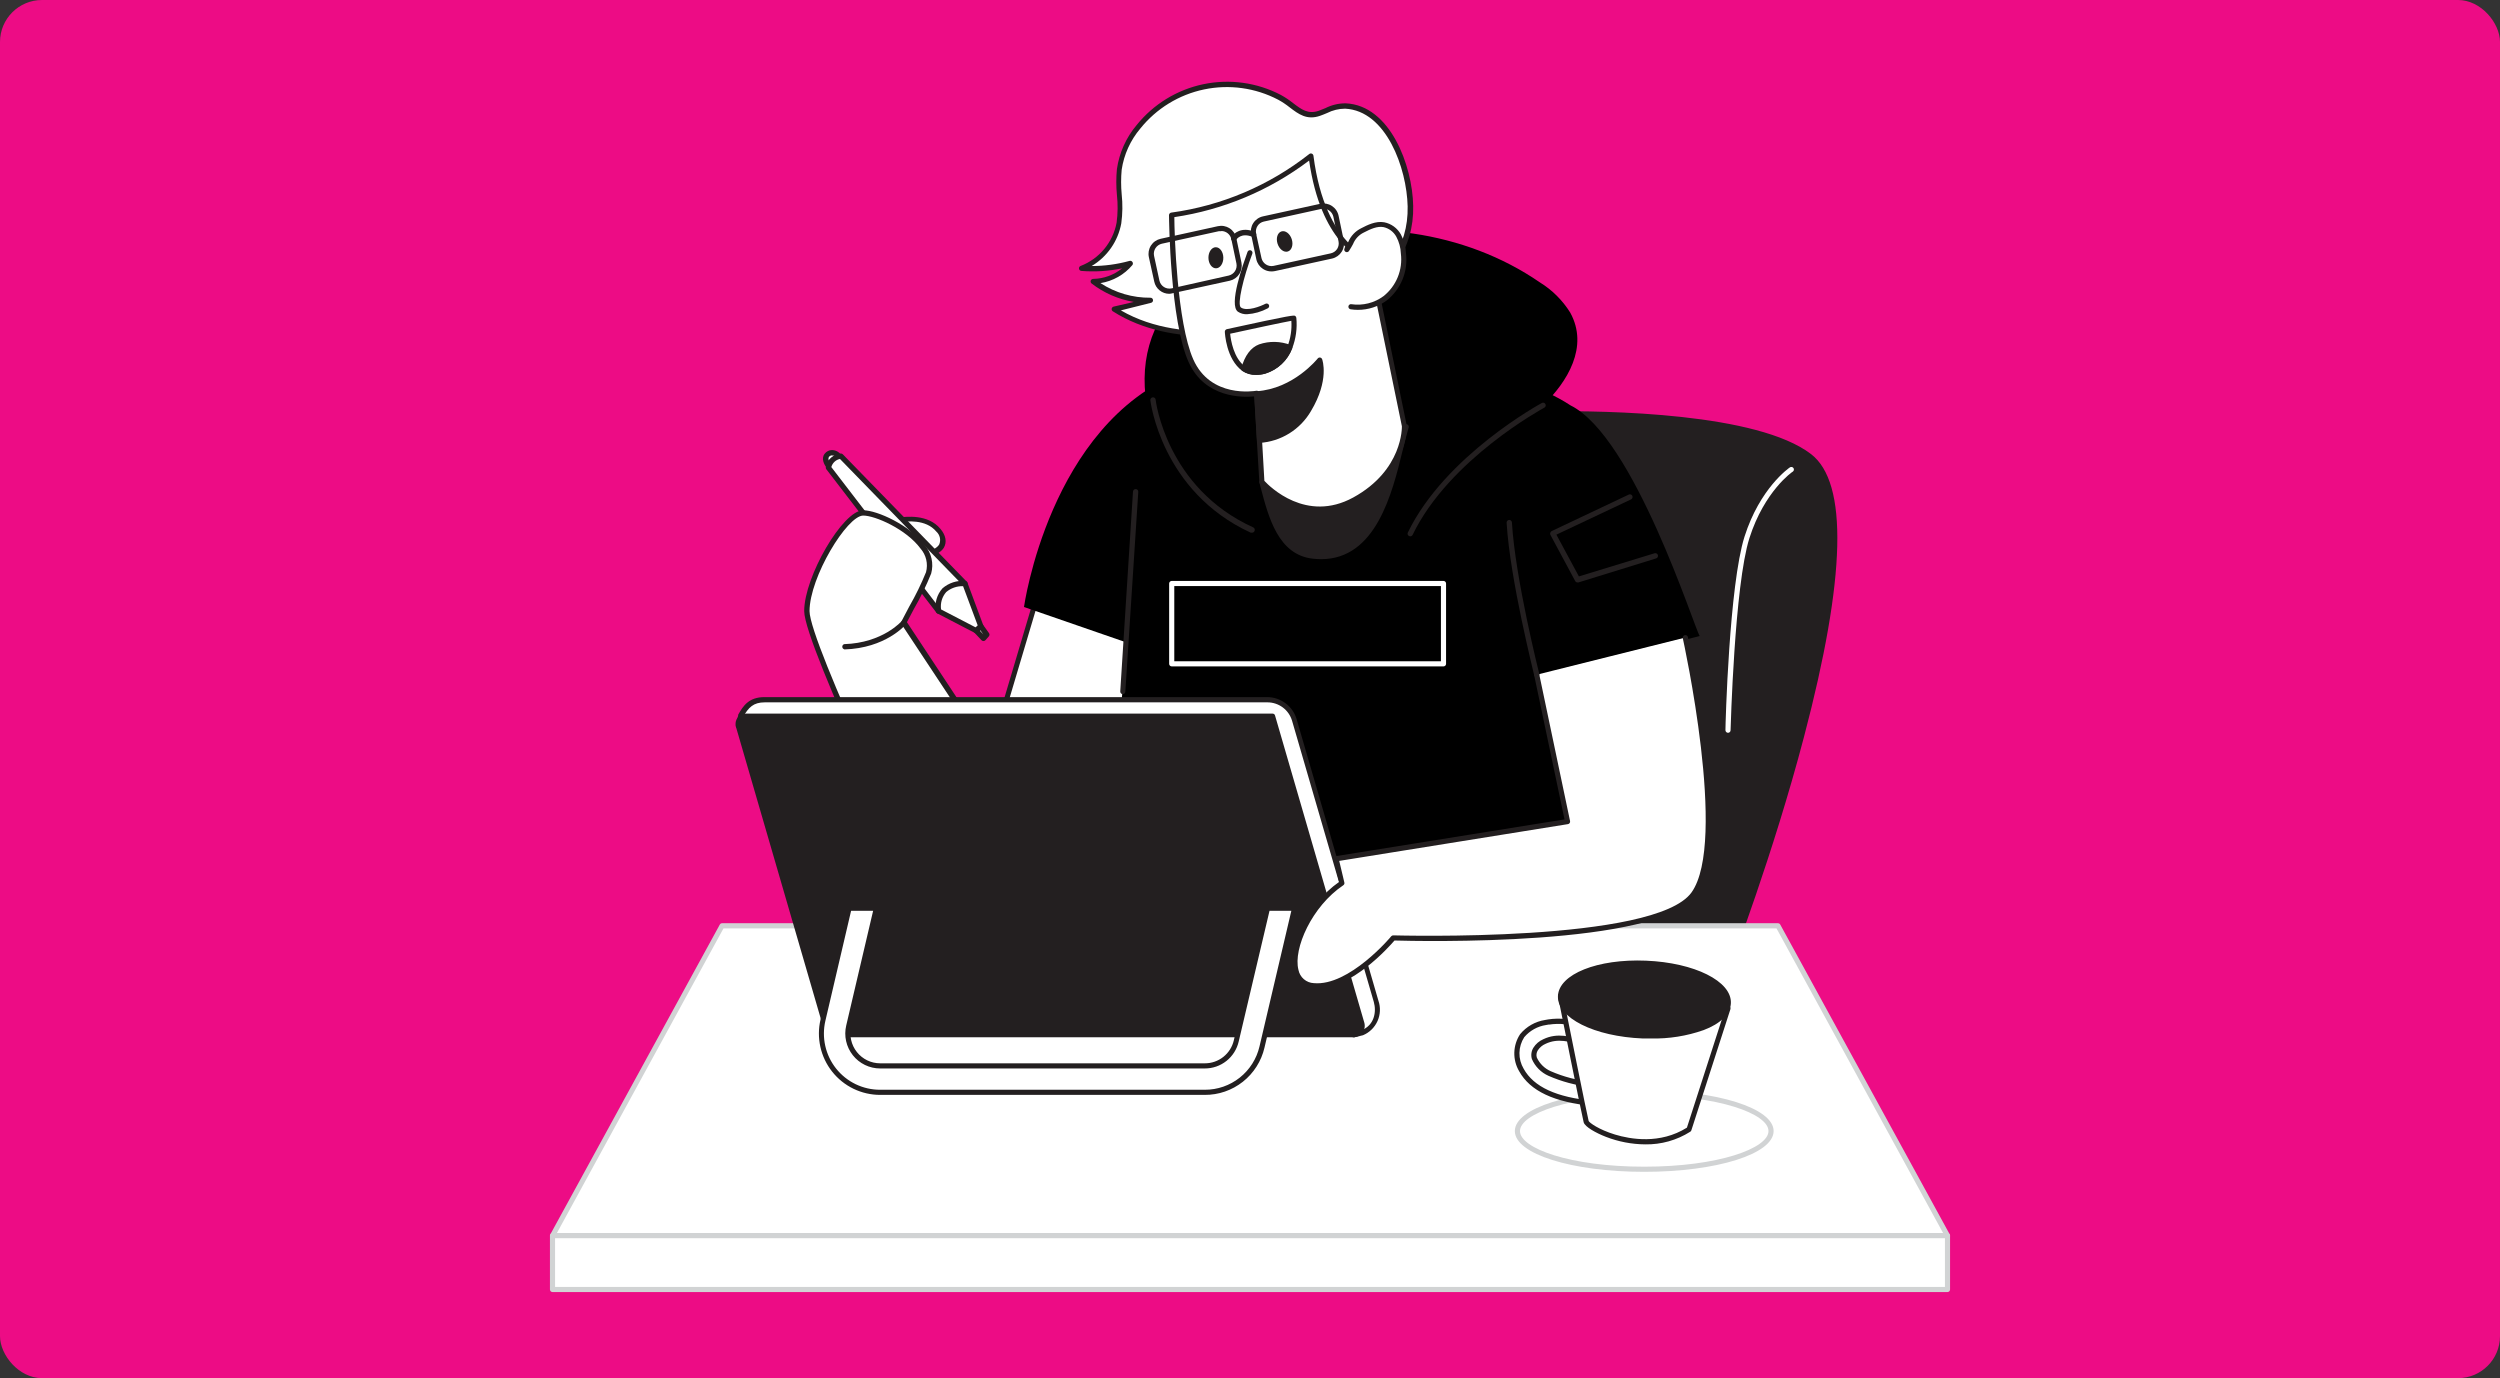
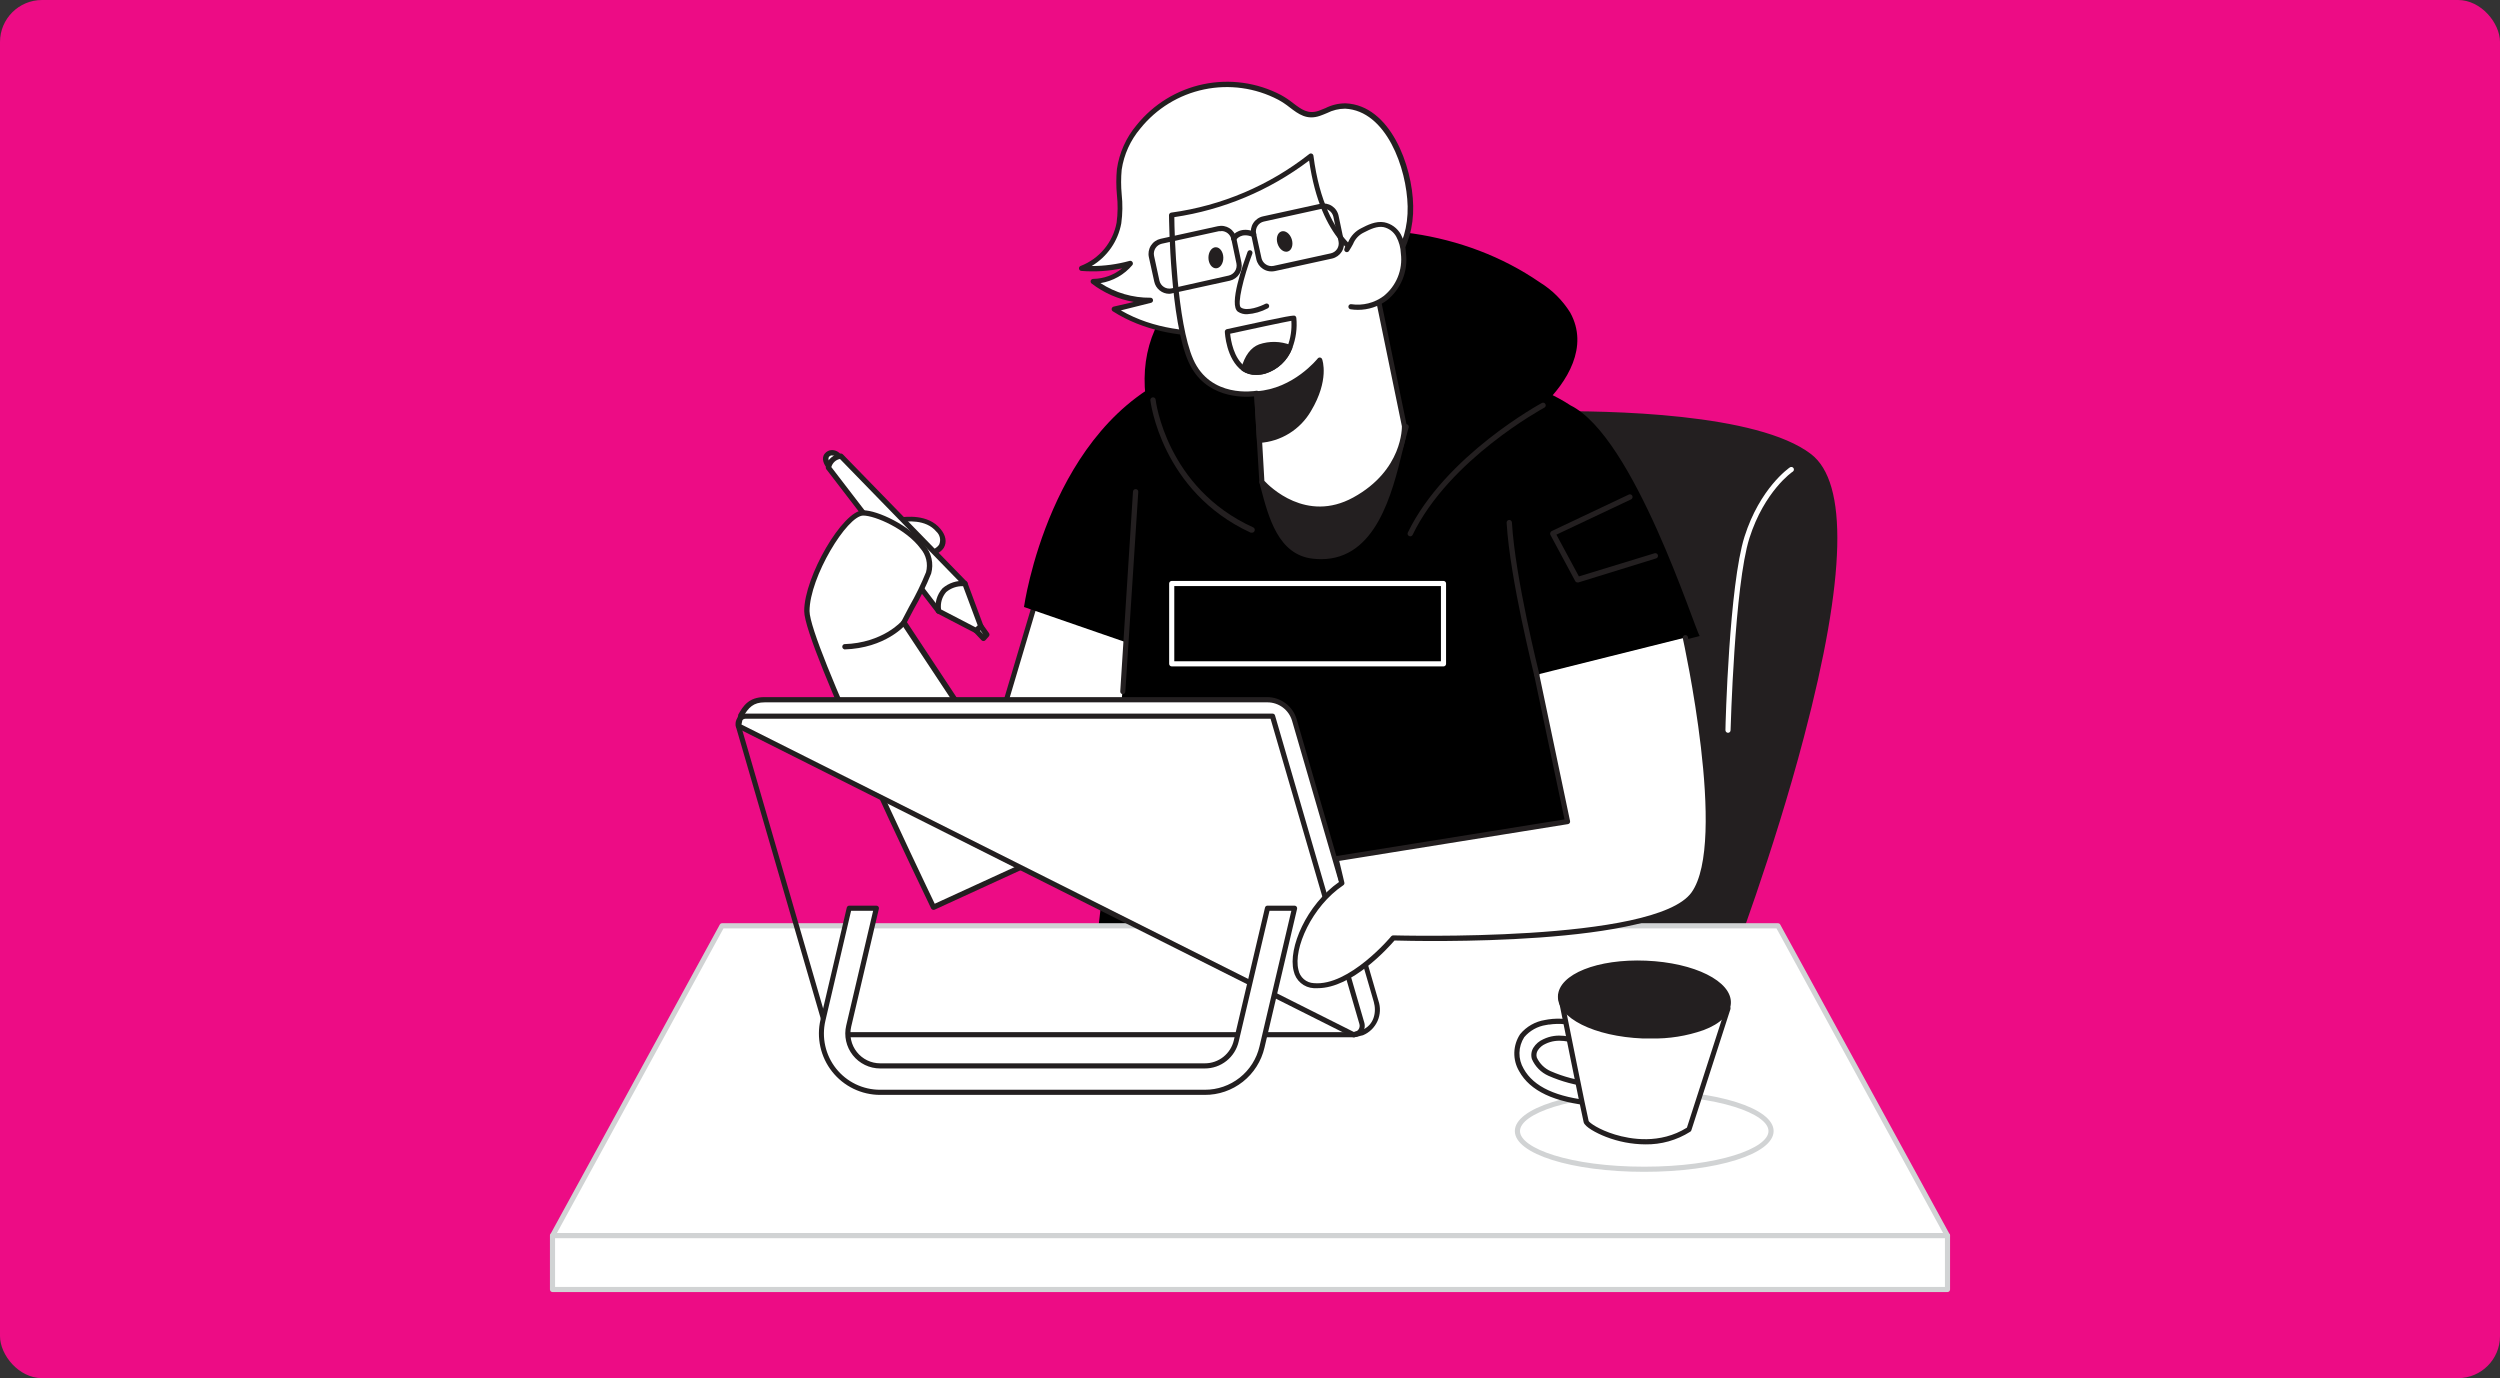
<svg xmlns="http://www.w3.org/2000/svg" width="595" height="328" viewBox="0 0 595 328" fill="none">
  <rect x="0" y="0" width="595" height="328" fill="#333333" stroke="none" />
  <g clip-path="url(#clip0_50_195)">
    <rect width="595" height="328" rx="10" fill="#ED0C85" />
    <path d="M411.254 229.717C411.254 229.717 451.511 124.578 430.655 108.544C409.799 92.51 322.329 98.984 317.537 104.713C312.745 110.441 284.529 236.999 284.529 236.999L411.254 229.717Z" fill="#231F20" />
    <path d="M284.468 237.636C284.381 237.635 284.294 237.616 284.214 237.58C284.134 237.545 284.063 237.493 284.004 237.428C283.943 237.356 283.9 237.271 283.879 237.18C283.857 237.088 283.858 236.993 283.881 236.901C285.031 231.724 312.231 110.123 317.072 104.345C319.725 101.175 343.075 98.226 368.063 97.895C382.733 97.699 418.295 98.299 431.034 108.079C439.897 114.884 439.335 137.454 429.371 175.299C422.036 203.291 411.926 229.668 411.828 229.925C411.787 230.036 411.714 230.133 411.619 230.202C411.523 230.272 411.409 230.312 411.29 230.317L284.505 237.66L284.468 237.636ZM372.684 99.082H368.087C342.415 99.425 320.104 102.595 317.965 105.104C314.297 109.523 295.031 192.41 285.202 236.351L410.789 229.105C413.369 222.263 449.909 124.113 430.251 109.021C421.975 102.669 401.107 99.082 372.684 99.082Z" fill="#231F20" />
    <path d="M247.793 138.874L229.651 199.84C229.651 199.84 267.072 204.674 267.072 203.291C267.072 201.908 274.407 136.205 274.407 136.205L247.793 138.874Z" fill="white" />
    <path d="M265.189 204.087C258.869 204.087 240.935 201.908 229.578 200.415C229.49 200.402 229.406 200.371 229.332 200.324C229.257 200.276 229.193 200.214 229.144 200.139C229.096 200.065 229.064 199.982 229.05 199.894C229.036 199.807 229.041 199.717 229.065 199.632L247.206 138.666C247.24 138.548 247.308 138.443 247.402 138.365C247.495 138.286 247.61 138.237 247.732 138.225L274.358 135.557C274.448 135.548 274.539 135.561 274.624 135.592C274.708 135.624 274.785 135.675 274.847 135.74C274.913 135.802 274.963 135.879 274.992 135.964C275.022 136.049 275.031 136.141 275.018 136.23C272.488 158.873 267.683 202.018 267.683 203.255C267.672 203.455 267.585 203.643 267.439 203.781C266.722 204.053 265.953 204.157 265.189 204.087ZM230.397 199.326C243.404 200.99 263.6 203.304 266.436 202.9C266.901 197.612 272.854 144.247 273.674 136.891L248.221 139.449L230.397 199.326Z" fill="#231F20" />
    <path d="M213.404 123.733C213.563 123.905 220.006 122.179 223.331 126.181C226.656 130.184 222.341 133.758 211.839 131.689C201.338 129.621 213.404 123.733 213.404 123.733Z" fill="white" />
    <path d="M217.377 132.901C215.476 132.882 213.581 132.681 211.717 132.301C208.685 131.701 207.121 130.722 206.937 129.29C206.583 126.524 212.035 123.721 213.135 123.17C213.262 123.127 213.4 123.127 213.526 123.17H213.93C215.641 122.962 220.849 122.301 223.808 125.851C225.128 127.417 225.409 129.021 224.627 130.367C223.612 131.971 220.984 132.901 217.377 132.901ZM213.539 124.333C211.155 125.557 208.013 127.711 208.184 129.07C208.184 129.523 208.82 130.379 211.962 131.004C219.064 132.399 222.634 131.102 223.539 129.572C223.755 129.052 223.804 128.478 223.679 127.93C223.554 127.382 223.261 126.886 222.842 126.512C220.324 123.501 215.788 124.064 214.089 124.284C213.857 124.333 213.685 124.333 213.539 124.333Z" fill="#231F20" />
    <path d="M197.255 110.943C197.255 110.943 195.935 109.425 196.766 108.36C196.953 108.144 197.189 107.975 197.454 107.869C197.719 107.762 198.006 107.72 198.29 107.746C198.574 107.773 198.848 107.867 199.089 108.02C199.33 108.174 199.531 108.383 199.676 108.629C199.676 108.629 197.597 109.376 197.255 110.943Z" fill="white" />
    <path d="M197.255 111.567C197.165 111.568 197.077 111.55 196.994 111.514C196.912 111.478 196.839 111.425 196.778 111.359C196.167 110.649 195.36 109.131 196.277 107.981C196.482 107.711 196.746 107.492 197.05 107.342C197.353 107.191 197.687 107.112 198.025 107.112C198.442 107.119 198.851 107.223 199.22 107.417C199.59 107.61 199.909 107.887 200.152 108.225C200.219 108.303 200.266 108.397 200.287 108.497C200.308 108.598 200.304 108.702 200.275 108.801C200.249 108.899 200.2 108.989 200.132 109.063C200.064 109.138 199.978 109.195 199.883 109.229C199.394 109.401 198.086 110.086 197.866 111.077C197.843 111.191 197.788 111.296 197.708 111.381C197.628 111.465 197.526 111.525 197.414 111.555L197.255 111.567ZM198.05 108.372C197.901 108.375 197.755 108.41 197.622 108.475C197.489 108.541 197.372 108.635 197.279 108.752C197.21 108.886 197.173 109.035 197.173 109.186C197.173 109.338 197.21 109.487 197.279 109.621C197.648 109.168 198.095 108.787 198.6 108.495C198.431 108.421 198.245 108.395 198.062 108.421L198.05 108.372Z" fill="#231F20" />
    <path d="M200.14 108.568C199.413 108.627 198.726 108.926 198.186 109.418C197.646 109.909 197.285 110.566 197.157 111.285L223.38 145.446C223.542 143.809 224.248 142.274 225.385 141.087C226.522 139.899 228.024 139.129 229.651 138.898L200.14 108.568Z" fill="white" />
    <path d="M223.368 146.071C223.273 146.07 223.18 146.047 223.095 146.005C223.01 145.962 222.936 145.901 222.879 145.826L196.656 111.665C196.597 111.588 196.556 111.498 196.537 111.402C196.518 111.307 196.521 111.208 196.546 111.114C196.719 110.265 197.163 109.495 197.811 108.921C198.46 108.347 199.277 107.999 200.14 107.932C200.225 107.933 200.308 107.95 200.386 107.984C200.464 108.018 200.534 108.066 200.592 108.128L230.104 138.458C230.186 138.539 230.243 138.642 230.269 138.755C230.295 138.867 230.288 138.985 230.25 139.094C230.216 139.204 230.152 139.301 230.066 139.377C229.98 139.453 229.874 139.503 229.761 139.522C228.271 139.726 226.893 140.426 225.848 141.51C224.804 142.593 224.154 143.997 224.003 145.495C223.993 145.622 223.944 145.743 223.863 145.842C223.783 145.94 223.674 146.012 223.551 146.046L223.368 146.071ZM197.854 111.163L223.05 143.978C223.405 142.686 224.084 141.507 225.024 140.554C225.963 139.6 227.131 138.904 228.417 138.531L199.908 109.229C199.42 109.33 198.97 109.564 198.608 109.905C198.245 110.246 197.984 110.682 197.854 111.163Z" fill="#231F20" />
    <path d="M223.38 145.446L232.329 150.098L233.441 149.057L229.651 138.898C229.651 138.898 222.683 138.201 223.38 145.446Z" fill="white" />
    <path d="M232.329 150.722C232.226 150.723 232.125 150.698 232.035 150.648L223.086 145.997C222.991 145.95 222.91 145.879 222.85 145.791C222.79 145.703 222.754 145.601 222.744 145.495C222.574 144.521 222.628 143.522 222.901 142.572C223.174 141.621 223.66 140.746 224.321 140.012C225.059 139.377 225.916 138.895 226.841 138.594C227.767 138.294 228.743 138.181 229.712 138.262C229.832 138.273 229.946 138.318 230.042 138.392C230.137 138.465 230.209 138.565 230.25 138.678L234.028 148.837C234.073 148.954 234.082 149.082 234.054 149.204C234.026 149.326 233.961 149.437 233.869 149.522L232.756 150.563C232.638 150.666 232.486 150.722 232.329 150.722ZM223.979 145.043L232.219 149.326L232.708 148.886L229.211 139.51C227.749 139.468 226.322 139.965 225.201 140.905C224.71 141.465 224.347 142.125 224.136 142.839C223.925 143.554 223.871 144.305 223.979 145.043Z" fill="#231F20" />
    <path d="M232.328 150.098L234.04 151.933L234.847 151.015L233.441 149.057L232.328 150.098Z" fill="white" />
    <path d="M234.04 152.57C233.954 152.571 233.869 152.552 233.791 152.516C233.713 152.48 233.643 152.428 233.588 152.362L231.864 150.526C231.753 150.401 231.692 150.24 231.693 150.073C231.702 149.905 231.777 149.747 231.901 149.632L233.013 148.592C233.079 148.532 233.157 148.487 233.242 148.459C233.327 148.431 233.417 148.421 233.506 148.431C233.594 148.44 233.68 148.468 233.758 148.512C233.835 148.557 233.902 148.618 233.955 148.69L235.36 150.648C235.45 150.759 235.498 150.897 235.498 151.04C235.498 151.182 235.45 151.321 235.36 151.432L234.554 152.35C234.497 152.419 234.426 152.474 234.346 152.512C234.266 152.55 234.178 152.57 234.089 152.57H234.04ZM233.221 150.122L234.028 150.991L233.331 150.024L233.221 150.122Z" fill="#231F20" />
    <path d="M215.067 148.127C216.509 145.202 220.128 138.996 220.959 136.303C223.258 128.96 209.798 122.081 205.446 122.081C201.094 122.081 191.998 137.307 191.998 145.446C191.998 153.586 222.133 215.91 222.133 215.91L251.045 202.667L215.067 148.127Z" fill="white" />
    <path d="M222.17 216.547C222.052 216.547 221.937 216.514 221.837 216.451C221.738 216.388 221.658 216.298 221.607 216.192C220.385 213.646 191.399 153.623 191.399 145.446C191.399 137.27 200.592 121.444 205.446 121.444C208.795 121.444 216.583 125.018 220.116 129.767C220.898 130.68 221.444 131.772 221.706 132.946C221.968 134.119 221.939 135.34 221.619 136.499C220.454 139.385 219.09 142.187 217.536 144.883C216.888 146.107 216.314 147.209 215.849 148.078L251.656 202.3C251.706 202.377 251.74 202.463 251.754 202.554C251.769 202.645 251.765 202.737 251.742 202.826C251.716 202.912 251.672 202.991 251.613 203.059C251.554 203.126 251.481 203.18 251.4 203.218L222.475 216.486C222.383 216.541 222.276 216.562 222.17 216.547ZM205.446 122.705C201.619 122.705 192.671 137.393 192.671 145.446C192.671 152.937 219.48 208.86 222.463 215.09L250.153 202.386L214.541 148.531C214.488 148.433 214.46 148.324 214.46 148.213C214.46 148.101 214.488 147.992 214.541 147.894C215.006 146.964 215.678 145.703 216.412 144.333C217.924 141.705 219.255 138.977 220.397 136.169C220.655 135.199 220.671 134.18 220.442 133.202C220.214 132.225 219.749 131.318 219.089 130.563C215.678 125.924 208.258 122.705 205.446 122.705Z" fill="#231F20" />
    <path d="M368.894 160.465L404.53 151.37C403.307 149.645 388.931 103.954 373.772 96.475C360.508 87.663 329.053 81.788 301.265 83.783C301.265 83.783 293.93 83.513 281.07 88.618C249.749 101.078 243.71 144.467 243.71 144.467L268.16 152.925C268.16 152.925 263.49 209.044 259.077 238.383C259.077 238.383 313.136 248.97 391.84 235.935C391.902 235.91 369.041 168.763 368.894 160.465Z" fill="black" />
    <path d="M365.96 97.736C361.241 102.632 357.561 108.507 352.354 113.121C341.131 123.06 326.449 130.93 311.058 129.975C292.916 128.849 277.231 116.438 273.295 98.36C270.85 87.026 273.392 76.5 282.145 68.495C288.197 62.963 295.947 59.585 303.869 57.48C324.908 51.837 348.515 54.836 366.473 67.198C369.408 69.006 371.885 71.469 373.711 74.395C378.197 82.534 373.038 90.906 367.219 96.5C366.828 96.879 366.412 97.308 365.96 97.736Z" fill="black" />
    <path d="M304.065 110.563C303.881 110.563 300.507 114.676 300.336 114.737C302.256 121.983 304.285 131.42 312.476 132.35C329.089 134.247 331.608 112.069 334.737 101.604C323.234 104.835 315.116 106.133 304.065 110.563Z" fill="#231F20" />
    <path d="M314.419 133.084C313.749 133.079 313.08 133.038 312.415 132.962C304.236 132.032 301.925 123.17 300.055 116.083L299.737 114.859C299.708 114.739 299.715 114.613 299.759 114.497C299.802 114.381 299.88 114.281 299.982 114.211C300.177 114.027 301.07 112.987 301.718 112.228C303.613 110.049 303.637 110.037 303.833 109.951C310.599 107.332 317.545 105.201 324.615 103.574C327.732 102.791 330.948 101.983 334.517 100.98C334.622 100.95 334.733 100.95 334.838 100.977C334.944 101.005 335.04 101.061 335.116 101.139C335.19 101.218 335.242 101.315 335.267 101.42C335.293 101.524 335.291 101.634 335.263 101.738C334.799 103.293 334.346 105.129 333.857 107.075C331.327 117.552 327.451 133.072 314.419 133.084ZM300.972 114.933L301.192 115.777C303.062 122.876 305.165 130.918 312.512 131.689C326.119 133.243 329.921 117.932 332.708 106.744C333.087 105.215 333.454 103.746 333.821 102.424C330.654 103.293 327.708 104.027 324.933 104.737C317.927 106.33 311.046 108.432 304.346 111.028C304.102 111.273 303.246 112.252 302.61 112.999C301.754 114.101 301.278 114.639 301.009 114.933H300.972Z" fill="#231F20" />
    <path d="M320.153 25.191C317.708 25.093 316.143 26.158 314.04 26.917C309.945 28.361 308.038 24.934 304.517 23.111C298.974 20.225 292.604 19.35 286.489 20.633C280.375 21.916 274.892 25.278 270.972 30.148C268.532 33.041 266.953 36.561 266.412 40.307C265.898 44.542 267.084 48.875 266.351 53.061C265.902 55.465 264.85 57.715 263.293 59.6C261.736 61.484 259.726 62.941 257.451 63.832C261.365 64.135 265.301 63.762 269.089 62.73C268 64.026 266.647 65.073 265.12 65.802C263.594 66.53 261.929 66.923 260.238 66.953C264.137 69.954 268.927 71.562 273.845 71.519L265.226 73.538C272.561 78.251 281.497 79.658 290.141 79.266C307.353 78.373 336.18 71.323 335.679 48.998C335.397 40.442 330.703 25.681 320.153 25.191Z" fill="white" />
    <path d="M287.182 79.989C280.593 79.989 272.158 78.764 264.847 74.089C264.747 74.022 264.668 73.927 264.62 73.817C264.572 73.706 264.558 73.584 264.578 73.465C264.603 73.348 264.66 73.241 264.742 73.155C264.824 73.068 264.928 73.006 265.043 72.975L269.835 71.861C266.187 71.239 262.746 69.735 259.81 67.48C259.708 67.402 259.632 67.295 259.594 67.172C259.555 67.05 259.557 66.918 259.597 66.796C259.638 66.674 259.716 66.569 259.82 66.493C259.924 66.418 260.049 66.378 260.177 66.378C262.687 66.337 265.111 65.453 267.06 63.869C263.869 64.531 260.601 64.737 257.353 64.481C257.215 64.468 257.086 64.409 256.986 64.314C256.886 64.218 256.822 64.091 256.803 63.955C256.781 63.816 256.807 63.674 256.879 63.553C256.95 63.432 257.062 63.34 257.194 63.294C259.379 62.452 261.313 61.064 262.811 59.262C264.309 57.46 265.321 55.304 265.752 53C266.046 50.8 266.07 48.572 265.825 46.366C265.634 44.331 265.634 42.282 265.825 40.246C266.381 36.383 268.007 32.754 270.519 29.769C274.528 24.788 280.136 21.351 286.389 20.041C292.643 18.732 299.156 19.63 304.823 22.584C305.864 23.154 306.854 23.813 307.781 24.555C309.762 26.06 311.326 27.248 313.894 26.354C314.444 26.158 314.957 25.938 315.459 25.73C316.95 24.971 318.602 24.581 320.275 24.592C330.862 25.057 336.168 39.426 336.339 48.998C336.559 59.144 331.021 67.137 319.872 72.73C308.723 78.324 295.422 79.621 290.226 79.891C289.199 79.964 288.209 79.989 287.182 79.989ZM266.766 73.869C274.664 78.459 283.722 79.07 290.067 78.764C295.153 78.495 308.16 77.284 319.224 71.727C329.921 66.366 335.226 58.765 335.019 49.12C334.811 40.014 329.933 26.342 320.128 25.864C318.637 25.875 317.168 26.231 315.838 26.905C315.312 27.125 314.774 27.358 314.199 27.554C311.033 28.667 309.053 27.162 306.962 25.571C306.093 24.874 305.165 24.255 304.187 23.723C298.772 20.894 292.545 20.032 286.567 21.285C280.588 22.537 275.228 25.825 271.4 30.589C269.041 33.377 267.504 36.768 266.962 40.381C266.779 42.331 266.779 44.294 266.962 46.244C267.21 48.548 267.178 50.875 266.864 53.171C266.478 55.268 265.649 57.258 264.432 59.008C263.216 60.758 261.64 62.227 259.81 63.318C262.859 63.314 265.893 62.902 268.832 62.094C268.959 62.057 269.094 62.062 269.217 62.109C269.341 62.155 269.446 62.24 269.517 62.351C269.592 62.457 269.632 62.583 269.632 62.712C269.632 62.842 269.592 62.968 269.517 63.073C267.582 65.378 264.883 66.907 261.913 67.382C265.449 69.69 269.587 70.899 273.808 70.858C273.959 70.854 274.106 70.907 274.219 71.007C274.332 71.107 274.404 71.246 274.419 71.396C274.438 71.546 274.402 71.698 274.316 71.822C274.23 71.946 274.101 72.034 273.955 72.069L266.766 73.869Z" fill="#231F20" />
    <path d="M299.114 93.66L300.336 114.737C300.336 114.737 309.957 125.753 322.341 118.984C334.725 112.216 334.248 101.481 334.248 101.481L326.119 61.91C326.119 61.91 314.884 59.316 312.023 37.162C302.44 44.759 290.985 49.626 278.869 51.25C278.869 51.25 279.089 76.035 283.454 85.888C287.818 95.741 299.114 93.66 299.114 93.66Z" fill="white" />
    <path d="M314.212 121.787C305.801 121.787 299.945 115.239 299.872 115.141C299.781 115.04 299.729 114.91 299.725 114.774L298.502 94.346C295.923 94.603 286.73 94.847 282.854 86.096C278.49 76.304 278.233 52.229 278.221 51.213C278.222 51.065 278.276 50.922 278.372 50.81C278.468 50.698 278.601 50.624 278.747 50.601C290.735 48.965 302.07 44.156 311.583 36.672C311.667 36.599 311.77 36.549 311.88 36.53C311.99 36.511 312.103 36.522 312.207 36.562C312.309 36.602 312.399 36.668 312.468 36.754C312.537 36.84 312.582 36.943 312.598 37.052C314.04 48.263 317.684 54.248 320.483 57.308C321.996 59.136 323.984 60.509 326.229 61.274C326.341 61.303 326.443 61.364 326.523 61.448C326.603 61.532 326.658 61.638 326.681 61.751L334.823 101.359C334.823 101.567 335.19 112.644 322.598 119.523C320.039 120.977 317.154 121.756 314.212 121.787ZM300.923 114.443C302.146 115.777 310.899 124.517 322.06 118.409C333.943 111.897 333.649 101.555 333.649 101.457L325.593 62.29C323.564 61.617 314.371 57.553 311.571 38.214C302.173 45.322 291.143 49.951 279.493 51.678C279.493 55.35 280.104 76.721 284.004 85.545C288.123 94.823 298.564 93.073 299.004 92.999C299.088 92.983 299.176 92.984 299.26 93.003C299.344 93.022 299.423 93.058 299.493 93.109C299.559 93.166 299.614 93.235 299.654 93.313C299.694 93.39 299.718 93.475 299.725 93.562L300.923 114.443Z" fill="#231F20" />
    <path d="M321.534 73C324.407 73.433 327.333 72.711 329.676 70.992C331.258 69.738 332.492 68.098 333.258 66.229C334.024 64.359 334.298 62.325 334.053 60.319C333.978 58.82 333.559 57.359 332.83 56.048C332.473 55.392 331.98 54.821 331.383 54.373C330.786 53.925 330.099 53.611 329.371 53.453C327.565 53.34 325.772 53.817 324.261 54.811C321.889 56.035 321.816 57.394 320.52 59.401C320.666 59.218 320.776 58.704 320.923 58.52" fill="white" />
    <path d="M323.172 73.746C322.591 73.744 322.011 73.699 321.437 73.612C321.275 73.585 321.131 73.495 321.034 73.362C320.938 73.229 320.898 73.064 320.923 72.902C320.935 72.823 320.962 72.746 321.004 72.678C321.046 72.61 321.101 72.55 321.166 72.504C321.231 72.457 321.304 72.424 321.382 72.406C321.46 72.388 321.541 72.386 321.62 72.4C324.328 72.799 327.084 72.108 329.285 70.478C330.783 69.285 331.949 67.726 332.67 65.951C333.392 64.176 333.645 62.245 333.405 60.344C333.356 58.94 332.984 57.566 332.317 56.329C332.001 55.756 331.568 55.257 331.045 54.864C330.523 54.472 329.923 54.195 329.285 54.053C327.769 53.783 326.253 54.481 324.566 55.35C323.407 55.914 322.5 56.892 322.023 58.092C321.767 58.557 321.485 59.083 321.106 59.658C321.081 59.708 321.048 59.753 321.009 59.793C320.91 59.915 320.768 59.993 320.613 60.011C320.458 60.03 320.301 59.986 320.177 59.891C320.048 59.8 319.96 59.661 319.933 59.505C319.905 59.349 319.94 59.189 320.031 59.059C320.031 59.059 320.031 58.9 320.116 58.814C320.188 58.592 320.291 58.382 320.422 58.19C320.485 58.115 320.565 58.057 320.654 58.018L320.886 57.578C321.49 56.158 322.584 55.002 323.967 54.322C325.41 53.575 327.402 52.547 329.444 52.902C330.274 53.067 331.058 53.411 331.742 53.91C332.426 54.408 332.993 55.05 333.405 55.791C334.154 57.191 334.573 58.744 334.627 60.331C334.886 62.439 334.596 64.577 333.786 66.539C332.977 68.501 331.675 70.221 330.006 71.531C328.021 72.978 325.628 73.754 323.172 73.746Z" fill="#231F20" />
    <path d="M299.749 104.749C302.157 104.576 304.486 103.816 306.533 102.536C308.581 101.257 310.285 99.495 311.498 97.406C315.813 90.196 314.089 85.582 314.089 85.582C314.089 85.582 308.27 93.011 299.114 93.611L299.749 104.749Z" fill="#231F20" />
    <path d="M299.749 105.349C299.595 105.349 299.446 105.289 299.334 105.182C299.223 105.075 299.157 104.929 299.15 104.774L298.503 93.758C298.498 93.678 298.508 93.597 298.535 93.521C298.561 93.445 298.602 93.375 298.655 93.314C298.709 93.254 298.773 93.205 298.846 93.17C298.918 93.135 298.997 93.114 299.077 93.109C307.842 92.546 313.551 85.398 313.613 85.325C313.679 85.239 313.767 85.171 313.868 85.13C313.969 85.09 314.079 85.076 314.187 85.093C314.294 85.111 314.394 85.156 314.477 85.225C314.561 85.294 314.625 85.383 314.664 85.484C314.737 85.68 316.437 90.453 312.011 97.834C310.751 100.005 308.977 101.832 306.845 103.153C304.713 104.474 302.289 105.25 299.786 105.41L299.749 105.349ZM299.749 94.211L300.324 104.088C302.508 103.819 304.6 103.052 306.442 101.847C308.284 100.642 309.825 99.031 310.948 97.136C313.869 92.24 313.943 88.666 313.723 86.953C310.062 90.942 305.115 93.512 299.749 94.211Z" fill="#231F20" />
    <path d="M297.5 60.16C297.5 60.16 292.916 72.253 294.994 73.697C297.072 75.142 301.461 72.841 301.461 72.841" fill="white" />
    <path d="M296.803 74.787C296.038 74.822 295.282 74.616 294.639 74.199C292.341 72.608 295.862 62.89 296.913 59.94C296.971 59.79 297.085 59.668 297.232 59.602C297.378 59.535 297.545 59.529 297.696 59.585C297.771 59.613 297.841 59.657 297.9 59.712C297.959 59.768 298.006 59.834 298.039 59.908C298.072 59.983 298.09 60.062 298.092 60.143C298.094 60.224 298.08 60.305 298.05 60.38C295.923 65.999 294.383 72.498 295.336 73.183C296.791 74.187 300.043 72.889 301.168 72.302C301.312 72.228 301.48 72.213 301.635 72.261C301.791 72.309 301.921 72.416 301.999 72.559C302.071 72.704 302.084 72.871 302.033 73.025C301.983 73.178 301.874 73.306 301.73 73.379C300.207 74.196 298.527 74.675 296.803 74.787Z" fill="#231F20" />
    <path d="M306.517 59.854C307.449 59.553 307.859 58.239 307.433 56.921C307.008 55.602 305.907 54.778 304.976 55.079C304.044 55.38 303.634 56.694 304.06 58.012C304.486 59.331 305.586 60.156 306.517 59.854Z" fill="#231F20" />
    <path d="M289.414 63.858C290.393 63.845 291.171 62.711 291.152 61.325C291.134 59.94 290.325 58.827 289.346 58.84C288.367 58.854 287.589 59.988 287.608 61.373C287.626 62.759 288.435 63.872 289.414 63.858Z" fill="#231F20" />
    <path d="M298.955 89.23C297.781 89.26 296.626 88.922 295.654 88.263C291.803 85.447 291.522 79.23 291.51 78.96C291.506 78.816 291.553 78.674 291.643 78.561C291.732 78.447 291.858 78.367 291.999 78.336C307.818 74.872 307.989 74.995 308.27 75.203C308.34 75.255 308.399 75.322 308.443 75.397C308.487 75.473 308.516 75.557 308.527 75.643C308.772 78.111 308.433 80.602 307.537 82.914C306.998 84.331 306.145 85.607 305.042 86.646C303.938 87.685 302.614 88.46 301.168 88.911C300.448 89.119 299.704 89.227 298.955 89.23ZM292.781 79.438C292.928 80.919 293.588 85.252 296.351 87.259C297.009 87.663 297.748 87.917 298.515 88.001C299.282 88.086 300.059 88 300.789 87.749C302.063 87.351 303.231 86.67 304.205 85.757C305.179 84.843 305.933 83.721 306.412 82.473C307.169 80.527 307.486 78.437 307.341 76.353C305.238 76.733 297.818 78.324 292.781 79.425V79.438Z" fill="#231F20" />
    <path d="M306.974 82.718C304.627 88.397 298.747 89.756 295.972 87.785C296.595 85.619 297.732 83.367 299.847 82.547C302.168 81.754 304.695 81.815 306.974 82.718Z" fill="#231F20" />
    <path d="M298.955 89.217C297.782 89.25 296.629 88.916 295.654 88.263C295.553 88.189 295.478 88.086 295.438 87.967C295.399 87.849 295.397 87.721 295.434 87.602C296.265 84.615 297.696 82.706 299.664 81.959C302.111 81.126 304.773 81.183 307.182 82.118C307.26 82.147 307.332 82.191 307.393 82.248C307.454 82.304 307.503 82.373 307.537 82.449C307.597 82.602 307.597 82.773 307.537 82.926C306.995 84.34 306.141 85.613 305.038 86.65C303.934 87.686 302.611 88.459 301.168 88.911C300.448 89.115 299.703 89.218 298.955 89.217ZM296.73 87.491C298.001 88.093 299.455 88.18 300.789 87.736C301.959 87.378 303.041 86.776 303.964 85.97C304.887 85.165 305.629 84.173 306.143 83.061C304.183 82.408 302.064 82.408 300.104 83.061C298.6 83.673 297.5 85.166 296.73 87.491Z" fill="#231F20" />
    <path d="M278.295 69.927C277.458 69.927 276.647 69.641 275.995 69.115C275.344 68.59 274.891 67.857 274.713 67.039L273.429 61.2C273.222 60.249 273.4 59.255 273.925 58.435C274.45 57.616 275.279 57.039 276.229 56.831L289.859 53.832C290.331 53.728 290.818 53.717 291.293 53.802C291.768 53.886 292.222 54.064 292.629 54.324C293.035 54.584 293.387 54.923 293.662 55.319C293.938 55.716 294.133 56.163 294.236 56.635L295.458 62.474C295.656 63.412 295.479 64.391 294.965 65.201C294.451 66.011 293.641 66.587 292.708 66.806L279.077 69.793C278.822 69.868 278.56 69.913 278.295 69.927ZM290.654 55.02C290.479 55.001 290.303 55.001 290.128 55.02L276.51 58.006C275.888 58.15 275.347 58.531 275.002 59.068C274.657 59.605 274.536 60.257 274.664 60.882L275.947 66.806C276.093 67.424 276.473 67.961 277.007 68.303C277.541 68.646 278.186 68.767 278.808 68.642L292.439 65.582C293.056 65.436 293.592 65.056 293.934 64.521C294.276 63.987 294.397 63.34 294.273 62.718L293.05 56.88C292.927 56.346 292.629 55.87 292.204 55.526C291.778 55.182 291.25 54.991 290.703 54.983L290.654 55.02Z" fill="#231F20" />
    <path d="M302.586 64.603C301.883 64.601 301.195 64.397 300.605 64.016C299.788 63.491 299.212 62.664 299.004 61.715L297.781 55.876C297.571 54.926 297.747 53.931 298.27 53.11C298.53 52.702 298.868 52.349 299.264 52.071C299.661 51.794 300.108 51.598 300.581 51.495L314.199 48.508C314.671 48.403 315.158 48.393 315.633 48.477C316.108 48.562 316.562 48.739 316.969 49C317.375 49.26 317.727 49.598 318.002 49.995C318.278 50.392 318.473 50.839 318.576 51.311L319.798 57.149C320.011 58.093 319.843 59.084 319.33 59.904C318.817 60.725 318.001 61.309 317.06 61.531L303.441 64.517C303.159 64.573 302.873 64.602 302.586 64.603ZM314.945 49.671C314.768 49.673 314.592 49.694 314.419 49.732L300.801 52.731C300.491 52.796 300.197 52.923 299.936 53.103C299.676 53.284 299.454 53.515 299.285 53.783C298.94 54.324 298.822 54.979 298.955 55.607L300.238 61.445C300.384 62.063 300.764 62.6 301.298 62.942C301.832 63.285 302.477 63.406 303.099 63.281L316.73 60.295C317.353 60.156 317.897 59.778 318.246 59.242C318.586 58.699 318.7 58.045 318.564 57.419L317.341 51.58C317.219 51.036 316.914 50.55 316.479 50.203C316.043 49.856 315.502 49.668 314.945 49.671Z" fill="#231F20" />
    <path d="M293.612 57.406C293.501 57.409 293.39 57.379 293.295 57.321C293.152 57.236 293.048 57.099 293.005 56.939C292.961 56.779 292.982 56.609 293.062 56.464C293.637 55.472 295.507 53.918 298.576 55.154C298.738 55.216 298.869 55.339 298.94 55.498C299.011 55.656 299.016 55.836 298.955 55.999C298.893 56.161 298.77 56.292 298.612 56.363C298.453 56.434 298.273 56.44 298.111 56.378C295.373 55.276 294.273 56.953 294.163 57.149C294.099 57.234 294.015 57.301 293.919 57.346C293.824 57.391 293.718 57.412 293.612 57.406Z" fill="#231F20" />
    <path d="M171.827 220.341H423.173L463.503 294.085H131.497L171.827 220.341Z" fill="white" />
    <path d="M463.503 294.697H131.497C131.392 294.697 131.288 294.67 131.196 294.618C131.104 294.567 131.027 294.493 130.971 294.404C130.92 294.31 130.893 294.205 130.893 294.098C130.893 293.991 130.92 293.885 130.971 293.792L171.314 220.047C171.365 219.95 171.443 219.869 171.538 219.813C171.633 219.756 171.741 219.728 171.852 219.729H423.161C423.271 219.728 423.38 219.756 423.474 219.813C423.569 219.869 423.647 219.95 423.699 220.047L464.041 293.792C464.093 293.885 464.119 293.991 464.119 294.098C464.119 294.205 464.093 294.31 464.041 294.404C463.984 294.495 463.905 294.57 463.811 294.621C463.716 294.673 463.611 294.699 463.503 294.697ZM132.536 293.473H462.464L422.806 220.953H172.194L132.536 293.473Z" fill="#D1D3D4" />
    <path d="M175.727 172.766L176.265 170.44C177.487 168.114 178.844 166.548 181.998 166.548H301.644C303.091 166.55 304.497 167.021 305.654 167.89C306.811 168.76 307.656 169.98 308.062 171.37L327.512 238.272C328.014 239.707 327.951 241.279 327.335 242.669C326.72 244.058 325.598 245.16 324.199 245.751L322.085 246.253L175.727 172.766Z" fill="white" />
    <path d="M322.084 246.865C321.992 246.862 321.9 246.841 321.816 246.803L175.458 173.292C175.334 173.231 175.235 173.13 175.178 173.005C175.12 172.881 175.106 172.74 175.14 172.606L175.678 170.281C175.673 170.228 175.673 170.175 175.678 170.122C176.9 167.906 178.306 165.911 181.949 165.911H301.595C303.173 165.918 304.707 166.433 305.968 167.381C307.23 168.329 308.153 169.659 308.6 171.174L328.062 238.162C328.609 239.743 328.534 241.473 327.853 243.001C327.172 244.528 325.936 245.739 324.395 246.387L322.207 246.914L322.084 246.865ZM176.473 172.435L322.207 245.604L324.102 245.163C327.048 244.013 327.659 240.867 326.962 238.444L307.512 171.541C307.139 170.281 306.371 169.174 305.321 168.385C304.27 167.596 302.994 167.166 301.681 167.16H181.998C179.296 167.16 178.135 168.384 176.839 170.66L176.473 172.435Z" fill="#231F20" />
-     <path d="M322.084 246.253H199.993C199.164 246.243 198.359 245.967 197.699 245.464C197.038 244.962 196.557 244.26 196.326 243.462L175.776 172.765C175.698 172.494 175.684 172.209 175.736 171.931C175.787 171.654 175.902 171.392 176.071 171.167C176.241 170.942 176.46 170.759 176.712 170.632C176.964 170.506 177.242 170.44 177.524 170.44H302.879L324.114 243.548C324.207 243.863 324.226 244.196 324.168 244.519C324.11 244.843 323.977 245.149 323.78 245.412C323.582 245.675 323.326 245.888 323.032 246.034C322.737 246.18 322.413 246.255 322.084 246.253Z" fill="#231F20" />
    <path d="M322.085 246.865H199.993C199.025 246.86 198.083 246.543 197.308 245.961C196.533 245.379 195.966 244.563 195.69 243.633L175.14 172.937C175.041 172.575 175.026 172.196 175.096 171.828C175.167 171.459 175.321 171.112 175.546 170.813C175.772 170.514 176.063 170.271 176.398 170.102C176.732 169.933 177.101 169.844 177.475 169.84H302.879C303.009 169.838 303.135 169.879 303.239 169.956C303.343 170.034 303.419 170.144 303.454 170.269L324.701 243.376C324.818 243.783 324.84 244.211 324.764 244.627C324.687 245.043 324.516 245.436 324.262 245.774C324.008 246.112 323.68 246.387 323.302 246.576C322.924 246.766 322.507 246.864 322.085 246.865ZM177.475 171.052C177.289 171.055 177.106 171.1 176.94 171.185C176.774 171.269 176.63 171.39 176.518 171.539C176.406 171.688 176.329 171.86 176.294 172.043C176.258 172.226 176.265 172.414 176.314 172.594L196.852 243.291C197.054 243.968 197.469 244.563 198.034 244.986C198.6 245.409 199.287 245.639 199.993 245.641H322.085C322.321 245.642 322.554 245.589 322.766 245.485C322.978 245.381 323.163 245.229 323.307 245.041C323.445 244.854 323.538 244.637 323.578 244.407C323.619 244.178 323.605 243.942 323.539 243.719L302.39 171.052H177.475Z" fill="#231F20" />
    <path d="M301.608 216.131L294.187 247.721C293.794 249.412 292.841 250.92 291.482 251.998C290.123 253.076 288.439 253.661 286.705 253.658H209.48C208.321 253.657 207.177 253.394 206.133 252.889C205.09 252.383 204.174 251.648 203.455 250.738C202.735 249.828 202.231 248.767 201.978 247.634C201.726 246.501 201.733 245.326 201.998 244.196L208.539 216.131H202.145L195.886 242.752C195.413 244.802 195.409 246.932 195.872 248.984C196.336 251.036 197.256 252.957 198.563 254.604C199.871 256.251 201.533 257.581 203.425 258.496C205.317 259.411 207.391 259.886 209.492 259.888H286.767C289.898 259.886 292.937 258.828 295.394 256.885C297.852 254.942 299.584 252.227 300.312 249.178L308.062 216.131H301.608Z" fill="white" />
    <path d="M286.705 260.585H209.48C207.281 260.585 205.111 260.086 203.132 259.128C201.153 258.169 199.416 256.775 198.051 255.049C196.686 253.323 195.728 251.311 195.25 249.162C194.771 247.014 194.784 244.785 195.287 242.642L201.534 216.008C201.567 215.875 201.644 215.756 201.753 215.672C201.861 215.587 201.995 215.542 202.133 215.543H208.588C208.679 215.545 208.769 215.566 208.852 215.606C208.934 215.646 209.007 215.704 209.064 215.776C209.12 215.847 209.16 215.931 209.179 216.02C209.198 216.109 209.196 216.201 209.174 216.29L202.585 244.356C202.342 245.396 202.337 246.479 202.57 247.522C202.803 248.565 203.269 249.541 203.932 250.379C204.594 251.217 205.438 251.894 206.398 252.36C207.359 252.826 208.412 253.069 209.48 253.07H286.754C288.352 253.073 289.904 252.534 291.156 251.54C292.408 250.546 293.287 249.157 293.649 247.599L301.07 216.008C301.1 215.876 301.175 215.757 301.282 215.673C301.388 215.588 301.52 215.543 301.656 215.543H308.111C308.202 215.545 308.292 215.567 308.374 215.607C308.456 215.647 308.528 215.705 308.585 215.776C308.642 215.848 308.683 215.93 308.705 216.019C308.726 216.108 308.728 216.2 308.71 216.29L300.947 249.337C300.201 252.552 298.384 255.417 295.796 257.461C293.208 259.505 290.002 260.607 286.705 260.585ZM202.561 216.767L196.448 242.923C195.984 244.889 195.972 246.935 196.411 248.906C196.85 250.877 197.73 252.723 198.984 254.305C200.238 255.887 201.834 257.164 203.652 258.04C205.47 258.916 207.463 259.367 209.48 259.361H286.754C289.769 259.37 292.697 258.354 295.06 256.48C297.423 254.605 299.081 251.984 299.762 249.043L307.341 216.767H302.146L294.811 247.881C294.391 249.709 293.363 251.341 291.894 252.507C290.425 253.672 288.604 254.303 286.73 254.294H209.48C208.228 254.294 206.991 254.011 205.864 253.465C204.736 252.919 203.747 252.125 202.97 251.142C202.192 250.159 201.647 249.012 201.375 247.788C201.103 246.564 201.112 245.294 201.399 244.074L207.805 216.767H202.561Z" fill="#231F20" />
    <path d="M401.192 151.713C401.192 151.713 412.122 200.305 403.173 212.716C394.224 225.127 331.73 223.169 331.73 223.169C331.73 223.169 321.596 235.347 312.794 234.539C303.992 233.731 309.126 217.061 319.481 210.121L318.05 204.332L373.148 195.482L365.813 160.562" fill="white" />
    <path d="M313.6 235.188C313.299 235.188 312.993 235.188 312.683 235.188C311.544 235.131 310.456 234.698 309.589 233.956C308.722 233.214 308.125 232.205 307.891 231.088C306.51 225.665 310.935 215.323 318.723 209.888L317.402 204.515C317.381 204.435 317.376 204.351 317.389 204.269C317.401 204.187 317.431 204.108 317.476 204.038C317.522 203.966 317.583 203.905 317.654 203.858C317.726 203.812 317.807 203.781 317.891 203.769L372.354 195.017L365.141 160.746C365.125 160.667 365.124 160.586 365.14 160.507C365.155 160.428 365.186 160.353 365.23 160.286C365.274 160.219 365.331 160.161 365.398 160.116C365.464 160.071 365.539 160.04 365.618 160.024C365.696 160.006 365.776 160.004 365.855 160.018C365.934 160.031 366.009 160.061 366.076 160.104C366.144 160.148 366.201 160.204 366.246 160.27C366.292 160.336 366.323 160.411 366.339 160.489L373.674 195.409C373.692 195.491 373.693 195.576 373.676 195.658C373.659 195.74 373.625 195.818 373.576 195.886C373.53 195.955 373.471 196.013 373.401 196.057C373.332 196.101 373.254 196.13 373.173 196.143L318.735 204.895L319.957 210.035C319.989 210.156 319.982 210.282 319.938 210.399C319.894 210.515 319.816 210.615 319.713 210.684C312.231 215.702 307.745 225.8 309.028 230.818C309.193 231.683 309.645 232.467 310.311 233.043C310.976 233.618 311.817 233.952 312.696 233.988C321.07 234.772 331.033 222.973 331.107 222.838C331.166 222.767 331.241 222.71 331.326 222.671C331.41 222.633 331.503 222.615 331.596 222.618C332.219 222.618 393.943 224.417 402.574 212.41C411.205 200.403 400.618 152.435 400.508 151.909C400.49 151.829 400.488 151.746 400.503 151.665C400.517 151.584 400.548 151.506 400.592 151.437C400.636 151.368 400.694 151.308 400.761 151.261C400.828 151.213 400.904 151.18 400.985 151.162C401.065 151.145 401.148 151.143 401.229 151.157C401.31 151.172 401.387 151.202 401.456 151.246C401.525 151.291 401.585 151.348 401.632 151.416C401.679 151.483 401.713 151.559 401.73 151.64C402.183 153.635 412.611 200.599 403.601 213.132C394.799 225.372 337.109 224.001 331.889 223.842C330.508 225.457 321.791 235.188 313.6 235.188Z" fill="#231F20" />
    <path d="M335.63 127.65C335.535 127.648 335.443 127.623 335.361 127.576C335.286 127.542 335.219 127.493 335.163 127.433C335.107 127.372 335.064 127.301 335.037 127.223C335.01 127.145 334.998 127.063 335.003 126.98C335.009 126.898 335.03 126.818 335.067 126.744C343.943 108.385 366.73 96.035 366.962 95.912C367.034 95.872 367.114 95.847 367.195 95.838C367.277 95.829 367.36 95.837 367.439 95.861C367.518 95.885 367.591 95.925 367.654 95.978C367.717 96.031 367.769 96.096 367.806 96.169C367.846 96.242 367.872 96.323 367.881 96.405C367.89 96.488 367.882 96.572 367.858 96.652C367.834 96.732 367.795 96.806 367.742 96.87C367.688 96.935 367.623 96.988 367.549 97.026C367.329 97.149 344.896 109.266 336.204 127.295C336.15 127.401 336.068 127.491 335.967 127.553C335.865 127.616 335.749 127.649 335.63 127.65Z" fill="#231F20" />
    <path d="M297.952 126.781C297.864 126.799 297.772 126.799 297.683 126.781C276.387 116.989 273.808 95.472 273.783 95.264C273.766 95.097 273.816 94.93 273.921 94.799C274.026 94.668 274.179 94.584 274.346 94.566C274.428 94.556 274.511 94.562 274.591 94.584C274.67 94.606 274.744 94.644 274.809 94.695C274.874 94.747 274.928 94.81 274.968 94.883C275.008 94.955 275.034 95.034 275.043 95.117C275.043 95.325 277.585 116.145 298.27 125.52C298.421 125.59 298.539 125.716 298.599 125.871C298.658 126.027 298.654 126.2 298.588 126.352C298.541 126.482 298.455 126.594 298.34 126.671C298.226 126.748 298.09 126.786 297.952 126.781Z" fill="#231F20" />
    <path d="M200.923 154.528C200.79 154.49 200.673 154.41 200.59 154.3C200.506 154.189 200.461 154.055 200.461 153.916C200.461 153.778 200.506 153.643 200.59 153.533C200.673 153.423 200.79 153.342 200.923 153.304C210.14 153.023 214.615 147.809 214.663 147.76C214.715 147.696 214.78 147.643 214.852 147.604C214.924 147.566 215.004 147.542 215.086 147.534C215.168 147.526 215.25 147.534 215.329 147.558C215.407 147.582 215.48 147.622 215.544 147.674C215.673 147.781 215.754 147.936 215.771 148.103C215.787 148.271 215.736 148.438 215.629 148.568C215.434 148.8 210.739 154.271 200.959 154.565L200.923 154.528Z" fill="#231F20" />
    <path d="M365.74 161.187C365.599 161.188 365.462 161.141 365.351 161.055C365.24 160.968 365.162 160.846 365.129 160.709C365.129 160.489 359.371 137.931 358.576 124.406C358.571 124.324 358.582 124.242 358.609 124.165C358.636 124.087 358.678 124.015 358.732 123.954C358.787 123.893 358.853 123.843 358.927 123.807C359.001 123.771 359.081 123.75 359.163 123.745C359.33 123.735 359.494 123.791 359.619 123.901C359.745 124.011 359.823 124.166 359.835 124.333C360.63 137.735 366.302 160.171 366.351 160.403C366.392 160.566 366.368 160.737 366.283 160.882C366.198 161.026 366.06 161.131 365.899 161.174L365.74 161.187Z" fill="#231F20" />
    <path d="M267.206 165.214C267.123 165.209 267.042 165.188 266.967 165.151C266.893 165.115 266.826 165.063 266.771 165.001C266.717 164.938 266.675 164.865 266.649 164.786C266.623 164.707 266.613 164.623 266.62 164.54L269.651 116.989C269.656 116.906 269.677 116.825 269.714 116.75C269.75 116.675 269.801 116.608 269.864 116.554C269.927 116.499 270 116.457 270.079 116.431C270.158 116.405 270.241 116.395 270.324 116.402C270.406 116.405 270.487 116.424 270.562 116.46C270.637 116.495 270.703 116.545 270.758 116.607C270.813 116.668 270.855 116.741 270.881 116.819C270.907 116.897 270.917 116.98 270.911 117.063L267.83 164.614C267.824 164.775 267.755 164.928 267.639 165.039C267.523 165.151 267.368 165.214 267.206 165.214Z" fill="#231F20" />
    <path d="M375.447 138.617C375.333 138.618 375.222 138.588 375.125 138.53C375.028 138.471 374.949 138.387 374.896 138.286L368.98 127.27C368.914 127.11 368.914 126.929 368.98 126.769C369.036 126.604 369.155 126.468 369.31 126.389L387.647 117.711C387.722 117.674 387.803 117.652 387.886 117.647C387.969 117.641 388.052 117.653 388.131 117.68C388.209 117.707 388.282 117.75 388.344 117.806C388.405 117.862 388.455 117.93 388.491 118.005C388.562 118.156 388.572 118.33 388.517 118.488C388.462 118.646 388.347 118.776 388.197 118.85L370.422 127.246L375.777 137.185L393.784 131.677C393.864 131.653 393.949 131.645 394.032 131.653C394.115 131.662 394.196 131.686 394.27 131.726C394.344 131.766 394.409 131.82 394.462 131.885C394.515 131.95 394.555 132.025 394.579 132.105C394.603 132.186 394.611 132.27 394.602 132.353C394.594 132.437 394.569 132.518 394.529 132.592C394.49 132.666 394.436 132.731 394.371 132.784C394.306 132.837 394.231 132.877 394.151 132.901L375.63 138.629L375.447 138.617Z" fill="#231F20" />
    <path d="M391.327 278.284C407.997 278.284 421.51 274.212 421.51 269.19C421.51 264.167 407.997 260.096 391.327 260.096C374.657 260.096 361.143 264.167 361.143 269.19C361.143 274.212 374.657 278.284 391.327 278.284Z" fill="white" />
    <path d="M391.327 278.896C374.065 278.896 360.532 274.637 360.532 269.19C360.532 263.743 374.065 259.484 391.327 259.484C408.589 259.484 422.122 263.743 422.122 269.19C422.122 274.637 408.589 278.896 391.327 278.896ZM391.327 260.708C373.637 260.708 361.755 265.09 361.755 269.19C361.755 273.29 373.637 277.672 391.327 277.672C409.016 277.672 420.899 273.29 420.899 269.19C420.899 265.09 409.016 260.708 391.327 260.708Z" fill="#D1D3D4" />
    <path d="M368.576 243.217L367.855 243.352C365.673 243.678 363.689 244.798 362.28 246.497C361.491 247.705 361.055 249.11 361.023 250.553C360.99 251.996 361.363 253.419 362.097 254.661C365.3 260.438 373.099 262.005 379.114 262.605C379.965 262.744 380.837 262.677 381.657 262.409C382.061 262.271 382.414 262.011 382.665 261.665C382.917 261.319 383.056 260.903 383.063 260.475C383.011 260.123 382.872 259.79 382.659 259.505C382.445 259.221 382.164 258.995 381.84 258.847C381.21 258.555 380.537 258.365 379.848 258.284C376.107 257.672 372.17 257.219 368.747 255.494C366.755 254.478 363.967 252.164 365.422 249.668C365.931 248.877 366.663 248.255 367.525 247.881C370.96 246.24 374.224 247.489 377.61 248.493C377.857 248.583 378.119 248.62 378.381 248.603C378.704 248.514 378.984 248.308 379.167 248.026C379.349 247.744 379.422 247.405 379.371 247.073C379.261 245.592 377.782 244.625 376.388 244.074C373.899 243.128 371.211 242.833 368.576 243.217Z" fill="white" />
    <path d="M380.129 263.278C379.774 263.277 379.418 263.256 379.065 263.217C369.884 262.348 364.163 259.655 361.559 254.955C360.766 253.611 360.367 252.07 360.408 250.509C360.449 248.949 360.929 247.431 361.791 246.13C363.291 244.313 365.405 243.11 367.733 242.752L368.491 242.617C371.244 242.206 374.057 242.514 376.657 243.511C377.879 243.964 379.872 245.029 380.031 247.024C380.093 247.512 379.972 248.005 379.692 248.41C379.412 248.814 378.993 249.101 378.515 249.215C378.167 249.238 377.818 249.192 377.488 249.08L376.608 248.811C373.601 247.893 370.765 247.036 367.843 248.431C367.086 248.752 366.442 249.294 365.997 249.986C365.838 250.238 365.734 250.522 365.694 250.817C365.654 251.113 365.678 251.414 365.764 251.699C366.435 253.146 367.608 254.298 369.065 254.943C372.101 256.266 375.321 257.116 378.613 257.464L379.994 257.685C380.754 257.768 381.493 257.979 382.183 258.309C382.674 258.494 383.093 258.832 383.377 259.273C383.661 259.715 383.796 260.236 383.762 260.76C383.728 261.284 383.526 261.784 383.187 262.184C382.847 262.585 382.388 262.865 381.877 262.984C381.317 263.188 380.725 263.288 380.129 263.278ZM368.674 243.829L367.977 243.952C365.947 244.254 364.096 245.285 362.769 246.852C362.048 247.967 361.653 249.263 361.629 250.591C361.606 251.919 361.954 253.227 362.635 254.368C365.019 258.676 370.434 261.173 379.175 261.993C379.926 262.117 380.696 262.067 381.425 261.846C381.708 261.75 381.957 261.572 382.14 261.335C382.323 261.097 382.431 260.811 382.452 260.512C382.412 260.268 382.313 260.038 382.164 259.842C382.015 259.646 381.82 259.489 381.596 259.386C381.027 259.126 380.42 258.961 379.799 258.896L378.417 258.676C375 258.312 371.66 257.42 368.515 256.032C366.755 255.246 365.354 253.826 364.591 252.054C364.457 251.606 364.419 251.134 364.48 250.67C364.541 250.206 364.7 249.76 364.945 249.362C365.512 248.459 366.339 247.75 367.317 247.33C370.667 245.726 373.87 246.693 376.963 247.636L377.843 247.905C378.007 247.965 378.181 247.994 378.356 247.991C378.65 247.991 378.833 247.489 378.809 247.122C378.711 245.751 376.963 244.943 376.217 244.674C373.815 243.755 371.217 243.473 368.674 243.854V243.829Z" fill="#231F20" />
    <path d="M371.4 237.024C371.4 237.024 377.048 265.249 377.513 266.95C377.977 268.651 391.327 275.64 401.963 268.774L411.266 239.925L371.4 237.024Z" fill="white" />
    <path d="M391.559 272.36C388.364 272.334 385.199 271.728 382.219 270.573C379.872 269.667 377.207 268.198 376.914 267.109C376.461 265.408 371.033 238.309 370.801 237.146C370.779 237.055 370.779 236.959 370.802 236.867C370.824 236.775 370.869 236.69 370.931 236.62C370.994 236.549 371.072 236.494 371.16 236.46C371.248 236.426 371.343 236.414 371.437 236.424L411.303 239.386C411.396 239.391 411.486 239.417 411.568 239.462C411.649 239.508 411.718 239.572 411.771 239.649C411.823 239.726 411.856 239.815 411.868 239.907C411.881 240 411.871 240.094 411.84 240.182L402.537 269.031C402.492 269.164 402.401 269.276 402.281 269.349C399.077 271.379 395.35 272.425 391.559 272.36ZM372.158 237.697C373.075 242.287 377.696 265.285 378.099 266.791C378.271 267.195 380.471 268.835 384.371 270.022C388.038 271.136 395.056 272.397 401.486 268.382L410.484 240.488L372.158 237.697Z" fill="#231F20" />
    <path d="M411.362 238.67C411.558 233.888 402.775 229.644 391.746 229.191C380.716 228.738 371.616 232.247 371.42 237.029C371.224 241.811 380.006 246.054 391.036 246.508C402.065 246.961 411.166 243.452 411.362 238.67Z" fill="#231F20" />
    <path d="M392.941 247.158C392.293 247.158 391.645 247.158 390.997 247.158C379.444 246.693 370.569 242.262 370.789 237.048C371.009 231.834 380.214 228.162 391.755 228.64C403.295 229.117 412.171 233.536 411.95 238.75C411.853 241.32 409.505 243.646 405.459 245.163C401.44 246.576 397.199 247.252 392.941 247.158ZM389.872 229.766C380.178 229.766 372.17 232.948 371.999 237.11C371.828 241.467 380.557 245.518 391.046 245.947C395.808 246.225 400.578 245.555 405.08 243.976C408.625 242.617 410.704 240.671 410.789 238.652C410.972 234.282 402.232 230.231 391.755 229.802L389.872 229.766Z" fill="#231F20" />
    <path d="M343.552 158.604H278.869C278.707 158.604 278.551 158.54 278.437 158.425C278.322 158.31 278.258 158.154 278.258 157.992V138.874C278.261 138.712 278.326 138.559 278.44 138.444C278.554 138.33 278.708 138.265 278.869 138.262H343.552C343.714 138.262 343.869 138.326 343.984 138.441C344.098 138.556 344.163 138.711 344.163 138.874V158.029C344.153 158.185 344.085 158.331 343.971 158.438C343.858 158.545 343.708 158.604 343.552 158.604ZM279.48 157.38H342.94V139.486H279.48V157.38Z" fill="white" />
    <path d="M463.491 294.085H131.497V306.9H463.491V294.085Z" fill="white" />
    <path d="M463.503 307.512H131.497C131.335 307.512 131.179 307.448 131.065 307.333C130.95 307.218 130.885 307.063 130.885 306.9V294.085C130.889 293.924 130.954 293.77 131.068 293.656C131.182 293.542 131.336 293.477 131.497 293.473H463.503C463.664 293.477 463.818 293.542 463.932 293.656C464.046 293.77 464.111 293.924 464.115 294.085V306.9C464.115 307.063 464.05 307.218 463.935 307.333C463.821 307.448 463.665 307.512 463.503 307.512ZM132.108 306.288H462.892V294.697H132.108V306.288Z" fill="#D1D3D4" />
    <path d="M411.254 174.406C411.093 174.399 410.94 174.331 410.829 174.214C410.717 174.098 410.655 173.943 410.655 173.781C410.655 172.374 411.547 139.192 415.202 127.699C418.858 116.206 425.716 111.42 425.997 111.236C426.132 111.146 426.297 111.112 426.456 111.143C426.615 111.174 426.756 111.267 426.847 111.402C426.937 111.536 426.971 111.702 426.94 111.861C426.909 112.021 426.816 112.161 426.682 112.252C426.608 112.252 419.921 116.891 416.364 128.066C412.806 139.241 411.889 173.463 411.877 173.806C411.876 173.886 411.858 173.965 411.826 174.039C411.794 174.113 411.747 174.179 411.69 174.235C411.632 174.291 411.563 174.334 411.489 174.364C411.414 174.393 411.334 174.407 411.254 174.406Z" fill="white" />
  </g>
  <defs>
    <clipPath id="clip0_50_195">
      <rect width="595" height="328" rx="10" fill="white" />
    </clipPath>
  </defs>
</svg>